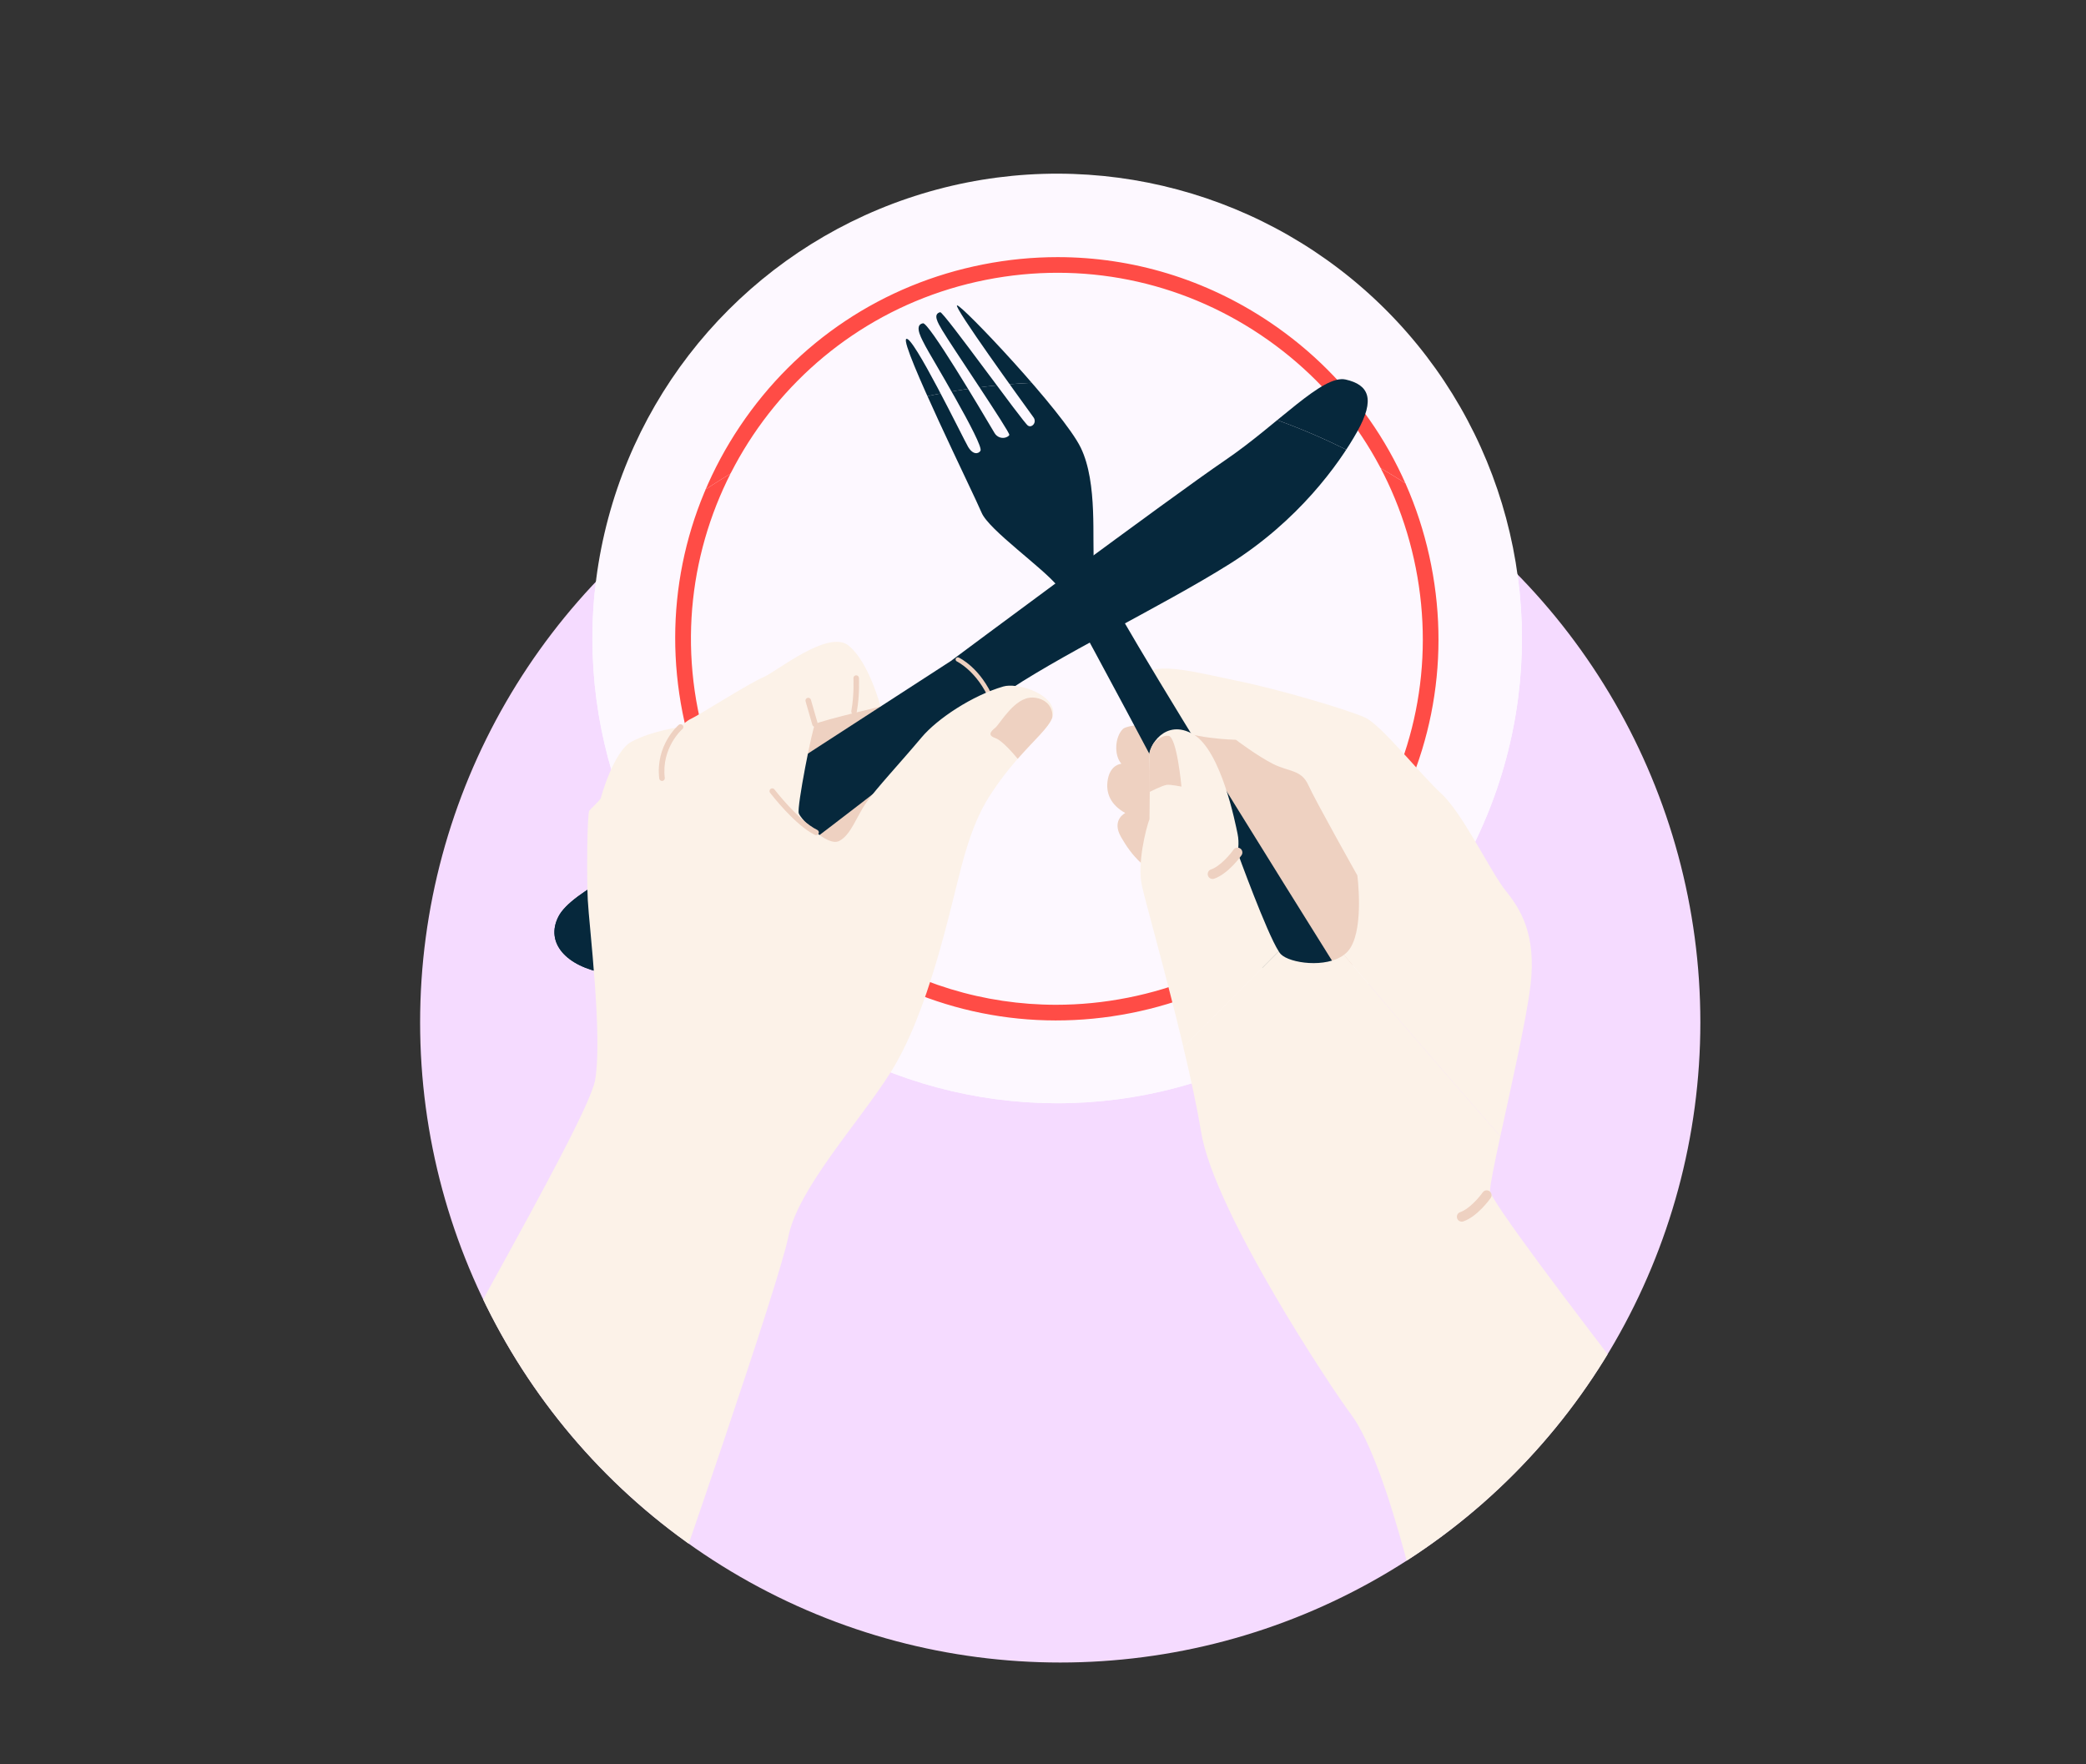
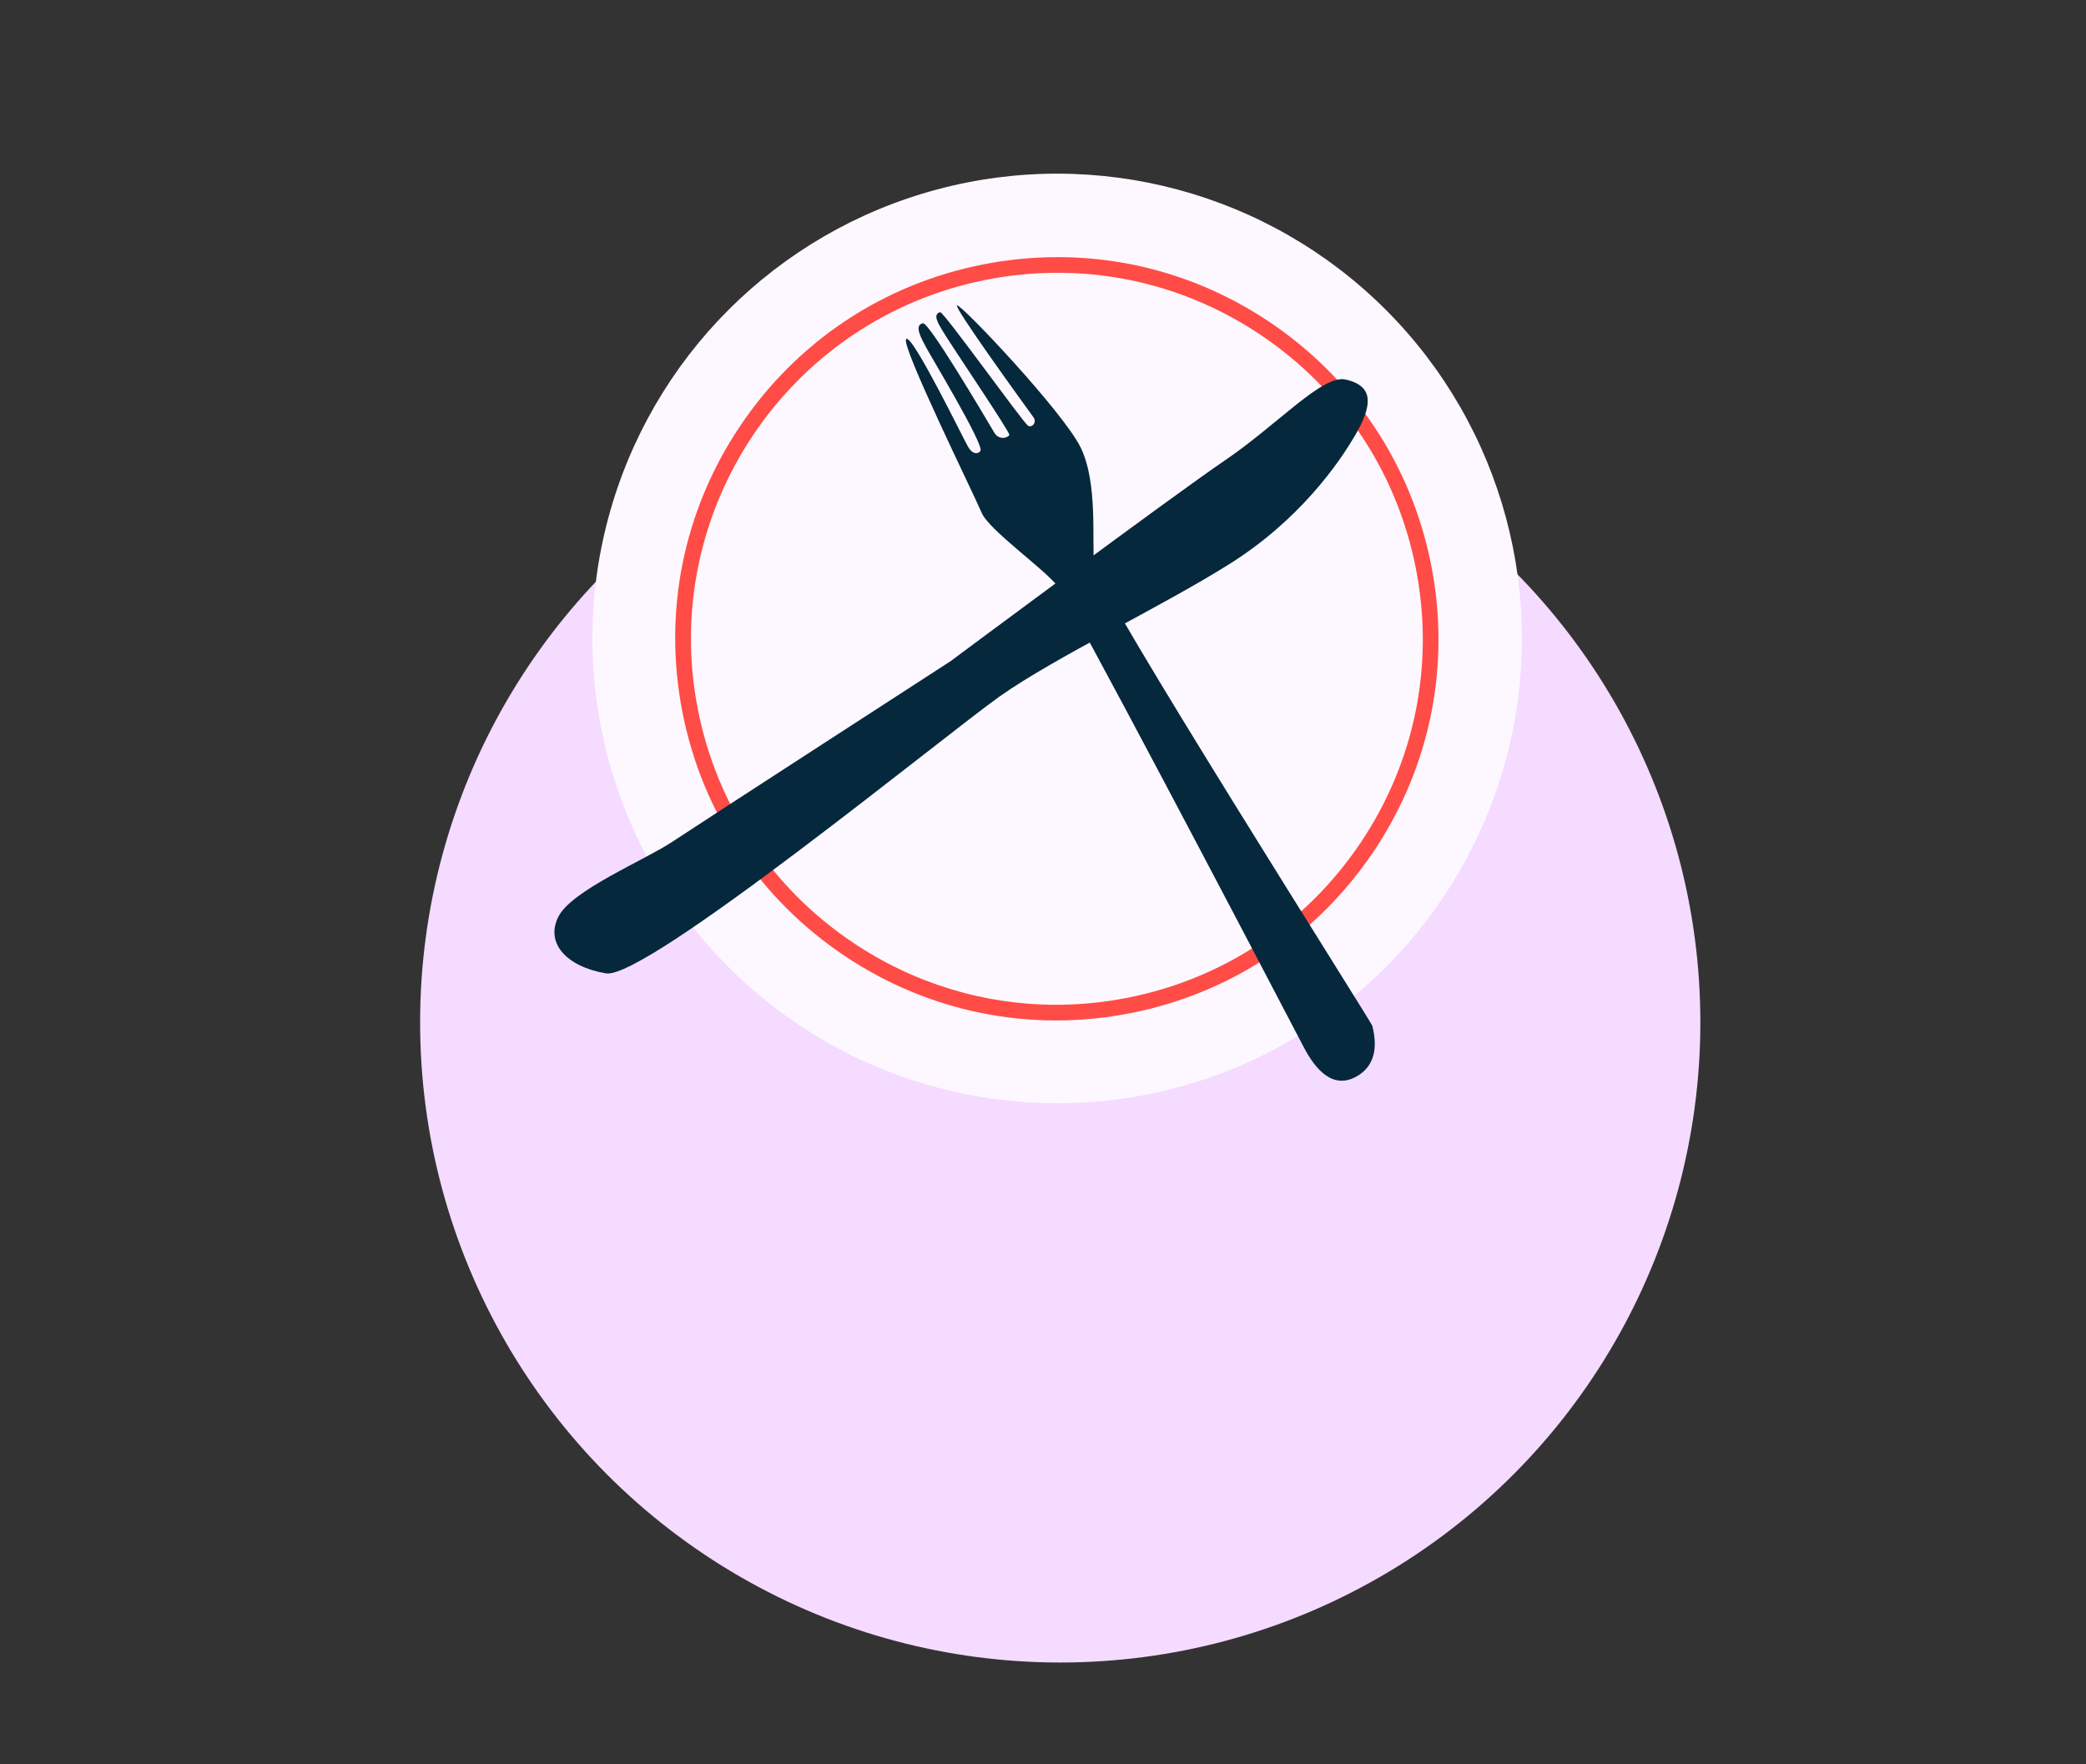
<svg xmlns="http://www.w3.org/2000/svg" id="Layer_1" viewBox="0 0 442.41 374.11">
  <rect x="0" y="0" width="442.41" height="374.11" fill="#333333" stroke="none" />
  <defs>
    <style>
      .cls-1 {
        fill: none;
      }

      .cls-2 {
        fill: #ff4c46;
      }

      .cls-3 {
        fill: #d19e7c;
      }

      .cls-4 {
        fill: #06283c;
      }

      .cls-5 {
        fill: #eed1c1;
      }

      .cls-6 {
        fill: #f5dbff;
      }

      .cls-7 {
        fill: #fdf8ff;
      }

      .cls-8 {
        fill: #fcf2e8;
      }

      .cls-9 {
        clip-path: url(#clippath);
      }
    </style>
    <clipPath id="clippath">
-       <circle class="cls-1" cx="224.86" cy="216.82" r="135.76" />
-     </clipPath>
+       </clipPath>
  </defs>
  <circle class="cls-6" cx="224.86" cy="216.82" r="135.76" />
  <g>
    <circle class="cls-7" cx="224.21" cy="135.4" r="98.57" transform="translate(-30.07 198.2) rotate(-45)" />
    <path class="cls-2" d="M269.22,68.27c17.95,12.04,30.14,30.35,34.31,51.56,4.18,21.21-.15,42.77-12.19,60.72-12.04,17.95-30.35,30.14-51.56,34.31-21.21,4.18-42.77-.15-60.72-12.19-17.95-12.04-30.14-30.35-34.31-51.56-4.18-21.21.15-42.77,12.19-60.72,12.04-17.95,30.35-30.14,51.56-34.31,5.27-1.04,10.56-1.55,15.81-1.55,15.89,0,31.42,4.69,44.91,13.74ZM239.14,211.6c20.34-4.01,37.89-15.69,49.44-32.9,11.55-17.21,15.7-37.89,11.69-58.23h0c-4.01-20.33-15.69-37.89-32.9-49.44-17.21-11.55-37.89-15.7-58.23-11.69-41.98,8.27-69.4,49.15-61.13,91.13,4.01,20.34,15.69,37.89,32.9,49.44,12.94,8.68,27.83,13.18,43.06,13.18,5.04,0,10.11-.49,15.16-1.49ZM301.91,120.15h0,0Z" />
  </g>
  <g>
    <path class="cls-4" d="M201.86,140.03s46.7-34.77,57.95-42.41c11.25-7.65,20.67-18.24,25.58-17.13,4.91,1.11,6.35,4.1,2.44,11.07-3.91,6.98-12.56,18.93-27.05,28.04-14.49,9.11-37.15,19.87-48.73,28.07-11.59,8.2-75.1,60.19-83.54,58.76-8.44-1.44-12.93-6.48-10.06-12.07,2.87-5.58,18.21-11.9,24.09-15.81s59.34-38.51,59.34-38.51Z" />
-     <path class="cls-3" d="M210.3,148.87c.07,0,.15,0,.22-.03.23-.1.34-.37.24-.6-2.77-6.59-7.25-8.71-7.44-8.8-.23-.11-.5,0-.61.22-.11.23,0,.5.22.61h0s4.35,2.08,6.98,8.33c.07.16.22.26.38.28Z" />
  </g>
  <path class="cls-4" d="M232.05,119.8c-.51-5.08.83-17.31-2.84-24.86-3.67-7.55-25.34-30.44-26.23-30.17-.8.24,13.38,19.84,16.23,23.77.4.55.29,1.34-.28,1.71-.25.17-.56.23-.9.03-1-.59-17.93-24.25-18.63-24.07-1.6.41-.51,2.23.41,3.79,1.9,3.23,14.41,21.61,14.25,22.23-.04.15-.21.29-.43.41-.96.51-2.15.14-2.7-.8-3.06-5.19-13.95-23.5-15.18-23.28-2.14.38,0,3.76.54,4.88.53,1.13,12.48,20.87,11.65,22.17-.43.67-1.58.9-2.62-.85-1.03-1.75-11.84-24.01-13.13-22.86-1.29,1.15,14.45,33.1,15.98,36.8,1.52,3.69,13.12,11.77,16.23,15.71,2.67,3.37,39.96,74.38,52.08,97.62,2.57,4.93,6.24,8.99,11.12,6.32,2.95-1.61,4.98-4.76,3.45-10.79-.23-.9-58.49-92.67-59-97.75Z" />
  <g class="cls-9">
    <g>
      <circle class="cls-7" cx="224.21" cy="135.4" r="98.57" transform="translate(-30.07 198.2) rotate(-45)" />
      <path class="cls-2" d="M269.22,68.27c17.95,12.04,30.14,30.35,34.31,51.56,4.18,21.21-.15,42.77-12.19,60.72-12.04,17.95-30.35,30.14-51.56,34.31-21.21,4.18-42.77-.15-60.72-12.19-17.95-12.04-30.14-30.35-34.31-51.56-4.18-21.21.15-42.77,12.19-60.72,12.04-17.95,30.35-30.14,51.56-34.31,5.27-1.04,10.56-1.55,15.81-1.55,15.89,0,31.42,4.69,44.91,13.74ZM239.14,211.6c20.34-4.01,37.89-15.69,49.44-32.9,11.55-17.21,15.7-37.89,11.69-58.23h0c-4.01-20.33-15.69-37.89-32.9-49.44-17.21-11.55-37.89-15.7-58.23-11.69-41.98,8.27-69.4,49.15-61.13,91.13,4.01,20.34,15.69,37.89,32.9,49.44,12.94,8.68,27.83,13.18,43.06,13.18,5.04,0,10.11-.49,15.16-1.49ZM301.91,120.15h0,0Z" />
    </g>
    <path class="cls-5" d="M262.99,152.37s-23.1.54-24.82,2.21c-1.72,1.67-1.96,5.55-.34,7.4,0,0-2.23.11-2.85,3.16-.61,3.05.62,5.58,3.67,7.28,0,0-3.02,1.46-.86,5.15,2.16,3.7,4.76,7.29,13.63,11.34,8.87,4.05,19.45,9.72,20.13,10.11.67.39,2.67,7.17,2.67,7.89,0,.72,5.85.69,7,1.26,1.15.57,12.38-8.44,12.61-10.82.22-2.38-2.36-18.29-6.48-25.47-4.12-7.18-18.55-17.87-24.36-19.53Z" />
    <path class="cls-8" d="M324.59,209.06c1.31-11.01-2.16-16.3-5.32-20.24-3.16-3.94-9.01-16.3-13.58-20.5-4.57-4.2-12.69-14.55-16.19-16.15-3.5-1.6-18.11-5.97-27.27-7.82-7.03-1.42-17.63-4.33-19.22-1.12-3.16,6.37,4.5,10.65,4.5,10.65,4.84,2.84,14.6,3.01,14.6,3.01,0,0,4.56,3.45,7.9,5.13,3.33,1.68,5.99,1.18,7.47,4.48,1.48,3.3,10.39,19.15,10.39,19.15,0,0,1.42,10.68-1.45,15.34-.36.59-.84,1.09-1.39,1.51,5.07,6.04,16.28,19.25,33.17,38.48,2.25-10.38,5.54-24.82,6.38-31.93Z" />
    <path class="cls-5" d="M184.07,146.81l2.68,3.02s1.6,4.74.79,10.41c-.81,5.67-12.26,10.83-15.65,9.44-3.39-1.39-3.02-4.67-2.75-9.62.27-4.95,7.59-15.72,14.92-13.24Z" />
    <path class="cls-5" d="M187.54,160.23s-.99,15.77-8.65,19.61c-7.67,3.84-12.1-3.73-11.02-10.27,1.08-6.54,19.67-9.34,19.67-9.34Z" />
    <g>
      <path class="cls-4" d="M201.86,140.03s46.7-34.77,57.95-42.41c11.25-7.65,20.67-18.24,25.58-17.13,4.91,1.11,6.35,4.1,2.44,11.07-3.91,6.98-12.56,18.93-27.05,28.04-14.49,9.11-37.15,19.87-48.73,28.07-11.59,8.2-75.1,60.19-83.54,58.76-8.44-1.44-12.93-6.48-10.06-12.07,2.87-5.58,18.21-11.9,24.09-15.81s59.34-38.51,59.34-38.51Z" />
-       <path class="cls-5" d="M210.3,148.87c.07,0,.15,0,.22-.03.23-.1.34-.37.24-.6-2.77-6.59-7.25-8.71-7.44-8.8-.23-.11-.5,0-.61.22-.11.23,0,.5.22.61h0s4.35,2.08,6.98,8.33c.07.16.22.26.38.28Z" />
    </g>
    <path class="cls-8" d="M142.43,337.95s22.75-65.49,24.76-75.66c2.01-10.17,14.87-24.12,21.58-34.68,8.17-12.84,12.6-34.25,15.15-43.9,2.55-9.65,4.94-13.39,6.6-15.88,6.92-10.39,13.67-13.75,12.79-17.41-.88-3.66-7.77-5.62-10.49-4.84-6.67,1.93-14.06,6.88-17.35,10.79-4.58,5.45-9.5,10.7-11.66,13.73-2.17,3.03-3.28,6.93-5.83,8.25-2.55,1.31-8.11-4.59-8.57-5.86-.46-1.28,2.93-18.35,3.45-18.91.3-.33,4.84-1.51,8.65-2.46,2.82-.7,5.24-1.28,5.24-1.28,0,0-2.44-9.42-6.77-12.93-4.33-3.51-15.43,5.64-18.1,6.72-2.67,1.08-13.84,8.15-15.15,8.72-1.31.58-2.38,1.83-2.38,1.83,0,0-6.06.77-10.47,3.15-3.67,1.97-6.41,11.61-6.45,11.93-.04.32-2.02,2.15-2.45,2.67-.43.53-.59,13.51-.32,18.91.27,5.4,3.17,28.8,1.56,38.2-1.6,9.39-41.92,76.68-40.91,80.39,1.01,3.71,52.99,31.77,57.13,28.52Z" />
    <path class="cls-5" d="M180.6,151.17c.08.16.23.27.42.31.32.06.62-.15.68-.47.66-3.58.47-7.09.47-7.24-.02-.32-.29-.57-.62-.55-.32.02-.57.29-.55.62,0,.03.18,3.52-.45,6.96-.02.13,0,.26.06.37Z" />
    <path class="cls-5" d="M172.34,153.84c.13.24.41.37.68.29.31-.09.49-.42.4-.73l-1.44-5c-.09-.31-.42-.49-.73-.4-.31.09-.49.42-.4.73l1.44,5s.03.07.04.11Z" />
-     <path class="cls-5" d="M139.89,165.31c.11.21.34.34.59.31.32-.04.55-.33.51-.65-.76-6.4,3.69-10.32,3.73-10.35.25-.21.27-.58.06-.83-.21-.25-.58-.27-.83-.06-.2.17-4.97,4.35-4.13,11.38,0,.07.03.14.06.2Z" />
    <path class="cls-5" d="M163.26,168.04s.03.06.06.09c.22.28,5.31,6.89,9.51,8.93.29.14.64.02.78-.27.14-.29.02-.64-.27-.78-3.95-1.92-9.04-8.52-9.09-8.59-.2-.26-.57-.31-.82-.11-.23.18-.29.49-.16.73Z" />
    <path class="cls-5" d="M218.93,147.93c2.83.07,4.51,2.02,4.24,4.26-.79,2.16-3.71,4.6-7.33,8.73-.96-1.16-3.32-3.89-4.7-4.37-1.76-.61-1.06-1.39-.05-2.22s4.09-6.49,7.85-6.39Z" />
-     <path class="cls-4" d="M232.05,119.8c-.51-5.08.83-17.31-2.84-24.86-3.67-7.55-25.34-30.44-26.23-30.17-.8.24,13.38,19.84,16.23,23.77.4.55.29,1.34-.28,1.71-.25.17-.56.23-.9.03-1-.59-17.93-24.25-18.63-24.07-1.6.41-.51,2.23.41,3.79,1.9,3.23,14.41,21.61,14.25,22.23-.04.15-.21.29-.43.41-.96.51-2.15.14-2.7-.8-3.06-5.19-13.95-23.5-15.18-23.28-2.14.38,0,3.76.54,4.88.53,1.13,12.48,20.87,11.65,22.17-.43.67-1.58.9-2.62-.85-1.03-1.75-11.84-24.01-13.13-22.86-1.29,1.15,14.45,33.1,15.98,36.8,1.52,3.69,13.12,11.77,16.23,15.71,2.67,3.37,39.96,74.38,52.08,97.62,2.57,4.93,6.24,8.99,11.12,6.32,2.95-1.61,4.98-4.76,3.45-10.79-.23-.9-58.49-92.67-59-97.75Z" />
+     <path class="cls-4" d="M232.05,119.8c-.51-5.08.83-17.31-2.84-24.86-3.67-7.55-25.34-30.44-26.23-30.17-.8.24,13.38,19.84,16.23,23.77.4.55.29,1.34-.28,1.71-.25.17-.56.23-.9.03-1-.59-17.93-24.25-18.63-24.07-1.6.41-.51,2.23.41,3.79,1.9,3.23,14.41,21.61,14.25,22.23-.04.15-.21.29-.43.41-.96.51-2.15.14-2.7-.8-3.06-5.19-13.95-23.5-15.18-23.28-2.14.38,0,3.76.54,4.88.53,1.13,12.48,20.87,11.65,22.17-.43.67-1.58.9-2.62-.85-1.03-1.75-11.84-24.01-13.13-22.86-1.29,1.15,14.45,33.1,15.98,36.8,1.52,3.69,13.12,11.77,16.23,15.71,2.67,3.37,39.96,74.38,52.08,97.62,2.57,4.93,6.24,8.99,11.12,6.32,2.95-1.61,4.98-4.76,3.45-10.79-.23-.9-58.49-92.67-59-97.75" />
    <path class="cls-8" d="M253.09,155.73c5.93,3.49,8.94,19.01,9.38,21.1.44,2.08,0,3.97,0,3.97,0,0,6.16,17,8.73,20.96l-20.22,20.29c-3.6-15.11-8.13-31.08-8.82-34.31-.98-4.62.86-12,1.63-14.03,0,0,.17-10.89-.06-13.17-.23-2.28,3.42-8.29,9.36-4.8Z" />
    <path class="cls-5" d="M247.83,156.05c1.78.25,2.74,10.77,2.74,10.77,0,0-2.34-.48-3.12-.37-.96.13-3.59,1.48-3.59,1.48h0c.01-3,0-6.26-.12-7.4-.08-.75.27-1.91.98-2.99.88-.89,2.05-1.63,3.11-1.49Z" />
-     <path class="cls-5" d="M256.28,185.9c-.04-.06-.07-.13-.09-.2-.18-.54.1-1.13.64-1.31,1.97-.67,4.12-3.25,4.78-4.19.33-.47.97-.58,1.44-.25.47.33.58.97.25,1.44-.11.16-2.79,3.93-5.8,4.96-.47.16-.98-.04-1.22-.45Z" />
    <path class="cls-8" d="M271.66,202.37c1.9,1.92,9.55,2.99,13.37.13,5.07,6.04,16.28,19.25,33.17,38.48-1.24,5.7-2.16,10.18-2.18,11.53-.08,3.81,68.15,90.21,68.15,90.21,0,0-26.15,1.24-34.22,4.33-19.12,7.33-46.99,3.38-46.99,3.38,0,0-8.01-39.37-16.54-50.64-3.84-5.07-28.94-42.83-31.69-59.76-.83-5.11-2.21-11.47-3.77-18l20.22-20.29c.17.27.33.48.47.62Z" />
    <path class="cls-5" d="M309.13,258.58c-.04-.06-.07-.13-.09-.2-.18-.54.1-1.13.64-1.31,1.97-.67,4.12-3.25,4.78-4.19.33-.47.97-.58,1.44-.25.47.33.58.97.25,1.44-.11.16-2.79,3.93-5.8,4.96-.47.16-.98-.04-1.22-.45Z" />
  </g>
</svg>